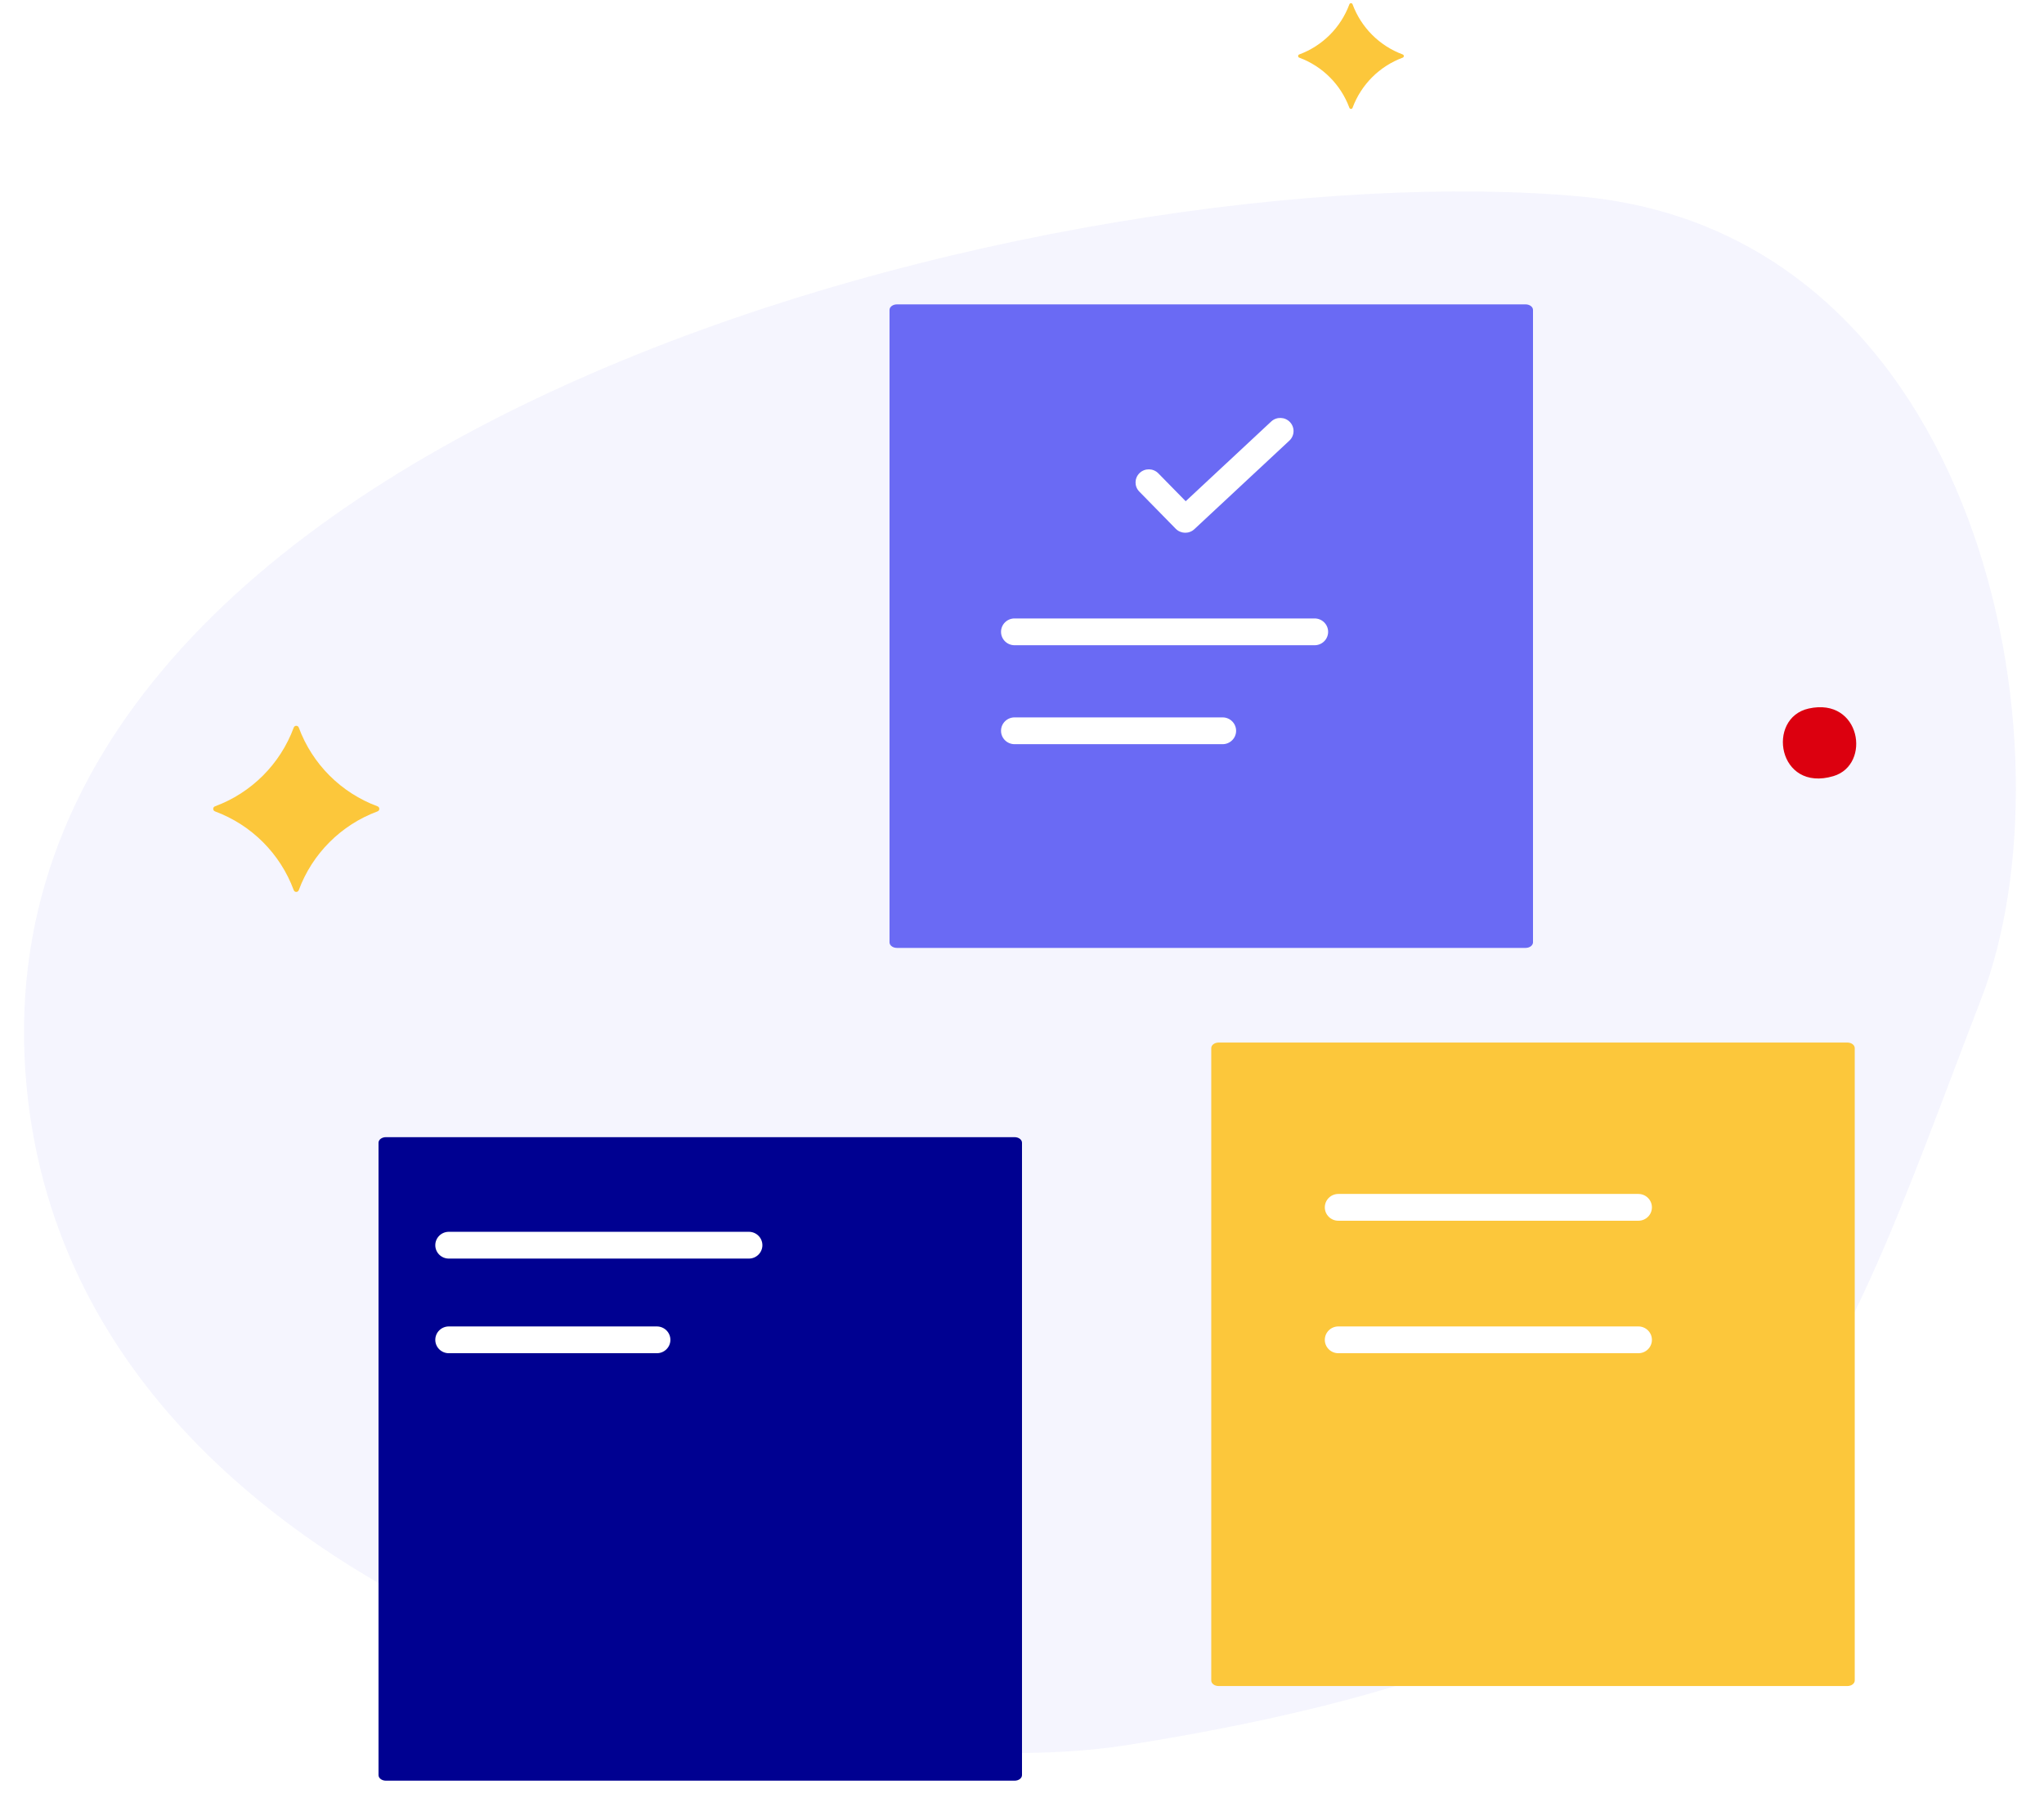
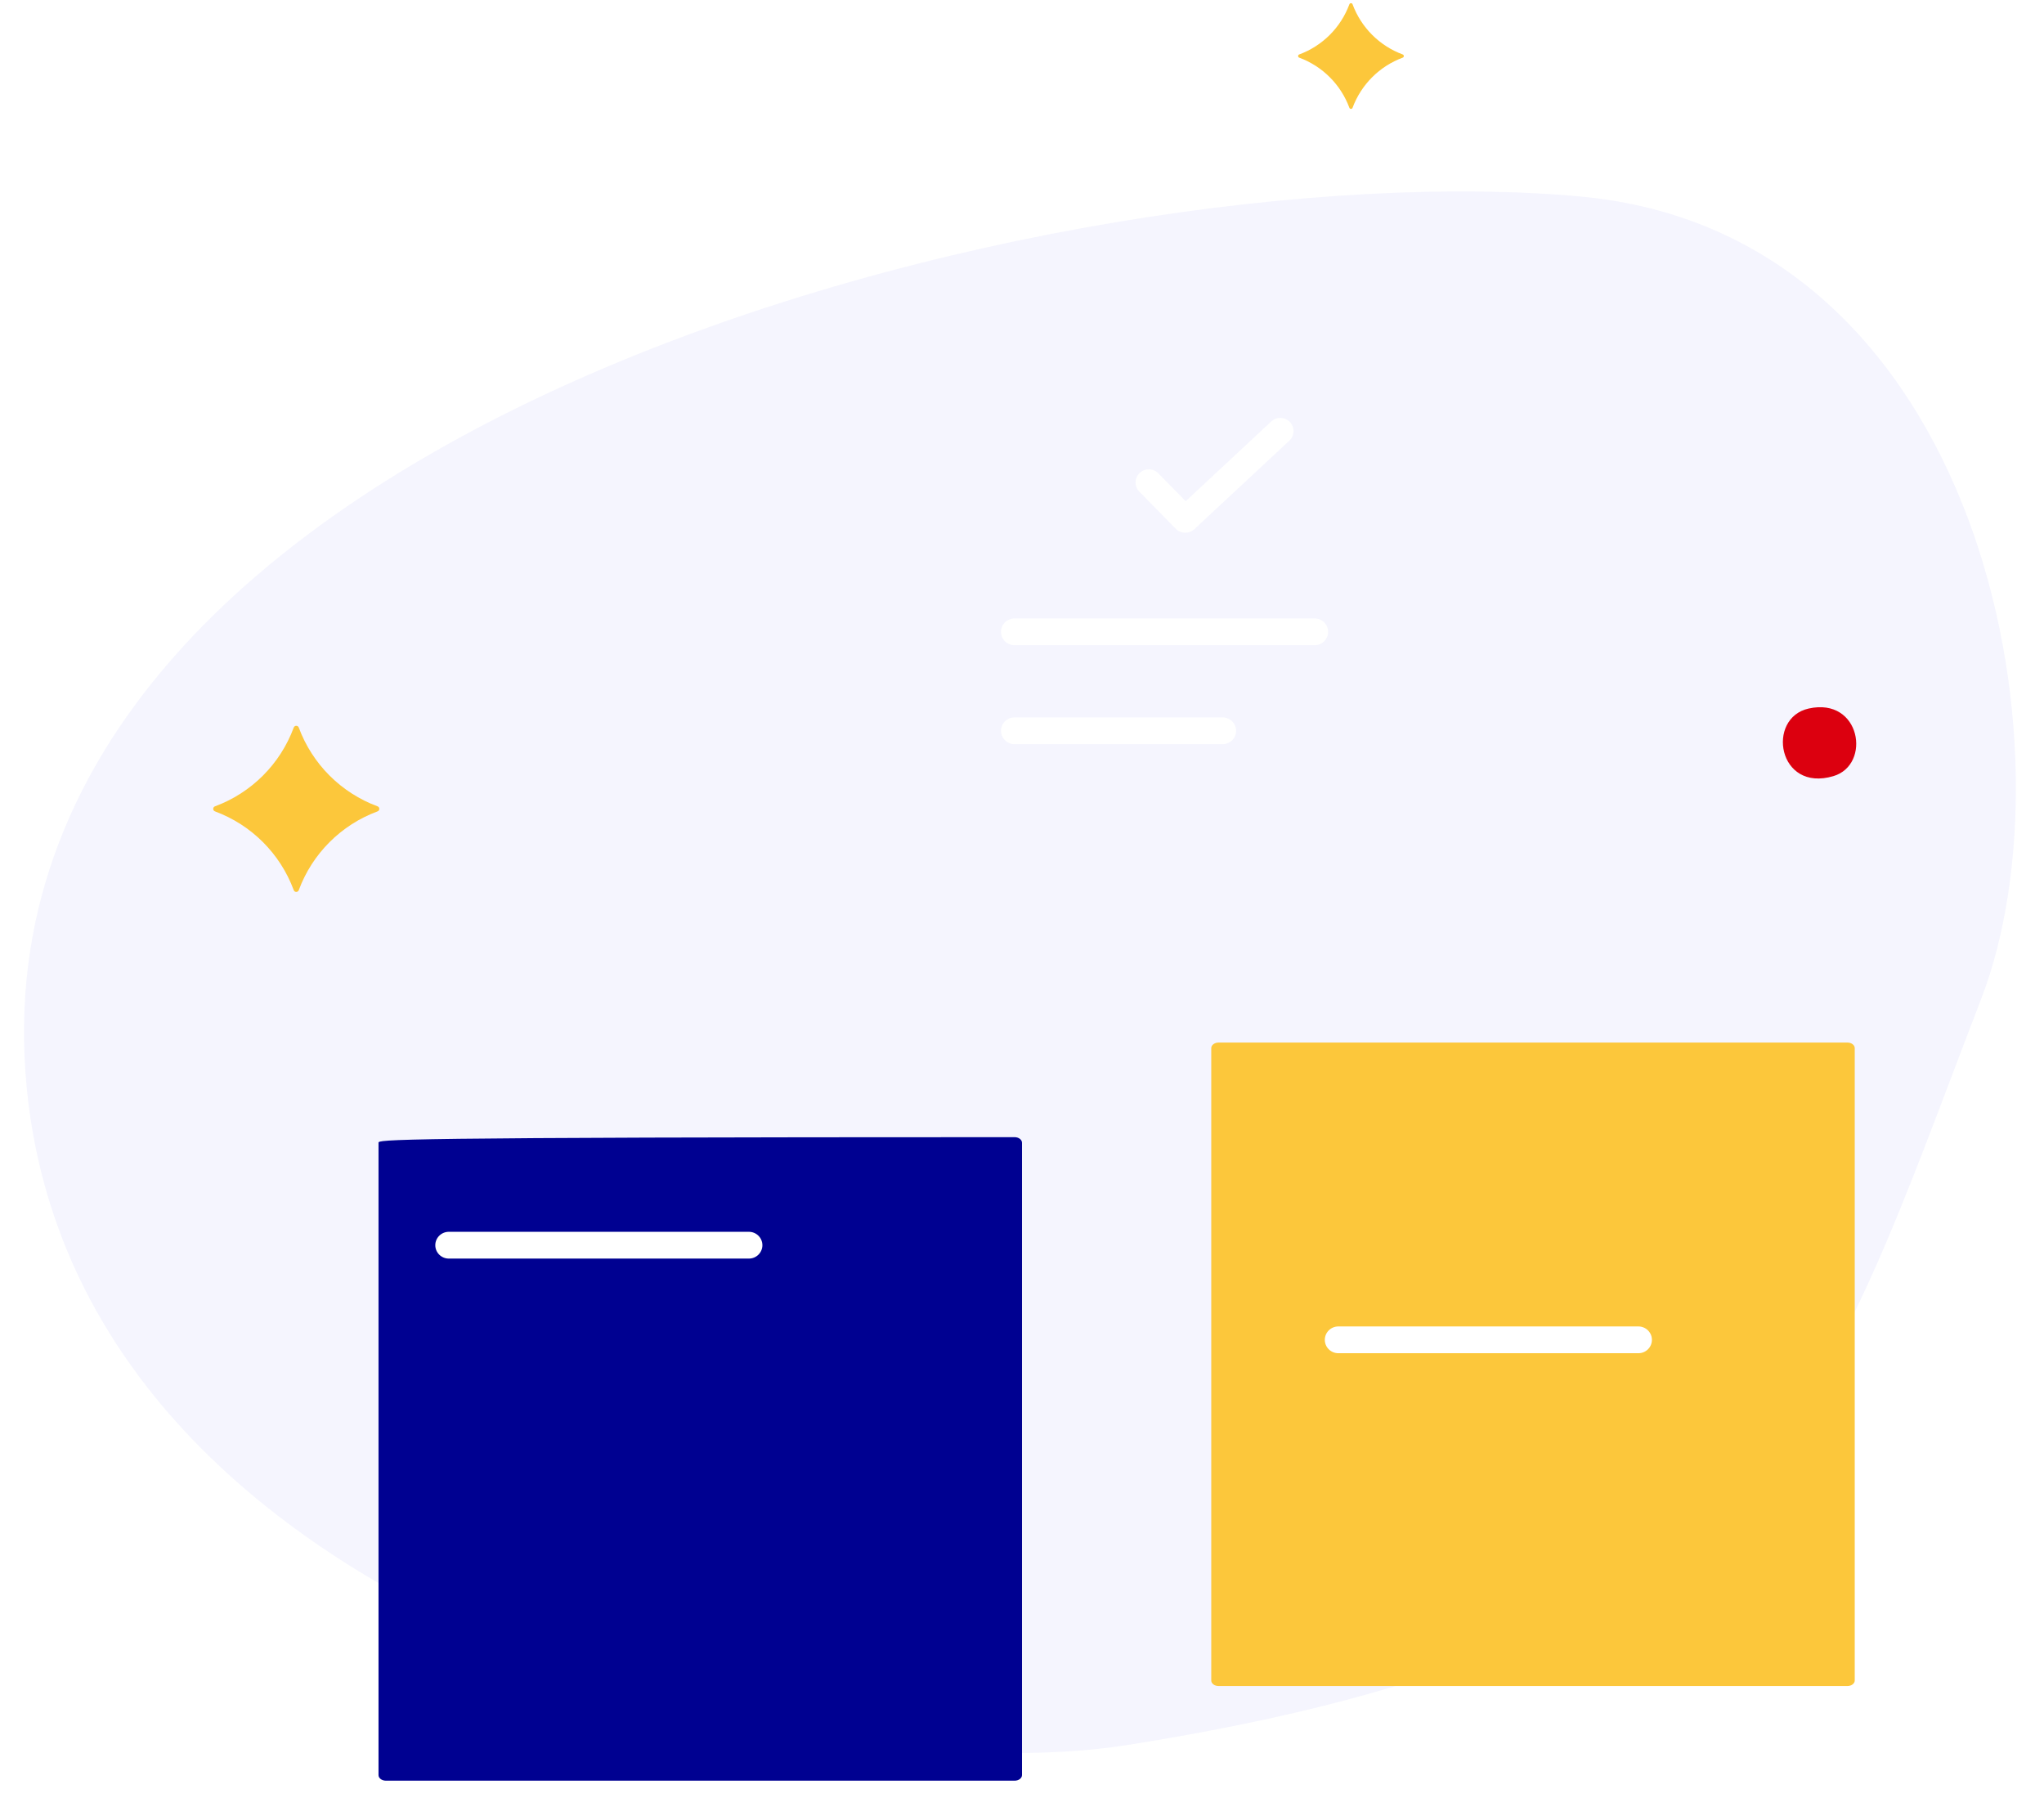
<svg xmlns="http://www.w3.org/2000/svg" width="108" height="95" viewBox="0 0 108 95" fill="none">
  <g filter="url(#filter0_n_867_38009)">
    <path d="M83.505 10.382C104.789 12.337 109.754 39.617 104.683 52.772C96.088 75.065 93.76 86.769 59.586 92.196C43.133 94.809 4.12 85.674 1.408 57.433C-1.982 22.13 56.901 7.938 83.505 10.382Z" fill="#F5F5FE" />
-     <path d="M80.609 16.082H47.391C47.175 16.082 47 16.214 47 16.377V49.788C47 49.95 47.175 50.082 47.391 50.082H80.609C80.825 50.082 81 49.95 81 49.788V16.377C81 16.214 80.825 16.082 80.609 16.082Z" fill="#6A6AF4" />
-     <path d="M53.609 60.082H20.391C20.175 60.082 20 60.214 20 60.377V93.787C20 93.95 20.175 94.082 20.391 94.082H53.609C53.825 94.082 54 93.95 54 93.787V60.377C54 60.214 53.825 60.082 53.609 60.082Z" fill="#000191" />
+     <path d="M53.609 60.082C20.175 60.082 20 60.214 20 60.377V93.787C20 93.95 20.175 94.082 20.391 94.082H53.609C53.825 94.082 54 93.95 54 93.787V60.377C54 60.214 53.825 60.082 53.609 60.082Z" fill="#000191" />
    <path d="M97.609 55.082H64.391C64.175 55.082 64 55.214 64 55.377V88.787C64 88.95 64.175 89.082 64.391 89.082H97.609C97.825 89.082 98 88.95 98 88.787V55.377C98 55.214 97.825 55.082 97.609 55.082Z" fill="#FCC73B" />
    <path fill-rule="evenodd" clip-rule="evenodd" d="M52.892 33.383C52.892 32.992 53.212 32.675 53.607 32.675H69.46C69.855 32.675 70.175 32.992 70.175 33.383C70.175 33.774 69.855 34.091 69.46 34.091H53.607C53.212 34.091 52.892 33.774 52.892 33.383Z" fill="white" />
    <path fill-rule="evenodd" clip-rule="evenodd" d="M52.892 38.611C52.892 38.22 53.212 37.903 53.607 37.903H64.598C64.993 37.903 65.313 38.22 65.313 38.611C65.313 39.002 64.993 39.319 64.598 39.319H53.607C53.212 39.319 52.892 39.002 52.892 38.611Z" fill="white" />
-     <path fill-rule="evenodd" clip-rule="evenodd" d="M70 63.79C70 63.399 70.32 63.082 70.715 63.082H86.568C86.963 63.082 87.283 63.399 87.283 63.79C87.283 64.181 86.963 64.497 86.568 64.497H70.715C70.32 64.497 70 64.181 70 63.79Z" fill="white" />
    <path fill-rule="evenodd" clip-rule="evenodd" d="M70 70.79C70 70.399 70.32 70.082 70.715 70.082H86.568C86.963 70.082 87.283 70.399 87.283 70.79C87.283 71.181 86.963 71.497 86.568 71.497H70.715C70.32 71.497 70 71.181 70 70.79Z" fill="white" />
    <path fill-rule="evenodd" clip-rule="evenodd" d="M23 65.79C23 65.399 23.32 65.082 23.715 65.082H39.568C39.963 65.082 40.283 65.399 40.283 65.79C40.283 66.181 39.963 66.497 39.568 66.497H23.715C23.32 66.497 23 66.181 23 65.79Z" fill="white" />
-     <path fill-rule="evenodd" clip-rule="evenodd" d="M23 70.79C23 70.399 23.32 70.082 23.715 70.082H34.706C35.101 70.082 35.422 70.399 35.422 70.79C35.422 71.181 35.101 71.497 34.706 71.497H23.715C23.32 71.497 23 71.181 23 70.79Z" fill="white" />
    <path fill-rule="evenodd" clip-rule="evenodd" d="M68.157 22.3C68.423 22.579 68.409 23.017 68.128 23.28L63.107 27.959C62.829 28.219 62.391 28.209 62.124 27.938L60.198 25.973C59.928 25.699 59.935 25.26 60.213 24.993C60.49 24.726 60.934 24.733 61.203 25.008L62.649 26.482L67.167 22.271C67.449 22.008 67.892 22.021 68.157 22.3Z" fill="white" />
    <path d="M95.566 37.435C98.322 36.821 98.892 40.407 96.873 41.006C93.929 41.882 93.31 37.936 95.566 37.435Z" fill="#DC000F" />
    <path d="M15.521 38.439C15.567 38.317 15.74 38.317 15.786 38.439C16.5 40.368 18.021 41.89 19.95 42.603C20.073 42.649 20.073 42.822 19.95 42.868C18.021 43.582 16.5 45.103 15.786 47.032C15.74 47.155 15.567 47.155 15.521 47.032C14.807 45.103 13.287 43.582 11.357 42.868C11.235 42.822 11.235 42.649 11.357 42.603C13.287 41.89 14.807 40.368 15.521 38.439Z" fill="#FCC73B" />
    <path d="M71.298 0.227C71.327 0.149 71.438 0.149 71.466 0.227C71.921 1.455 72.889 2.423 74.116 2.877C74.194 2.906 74.194 3.017 74.116 3.046C72.889 3.5 71.921 4.468 71.466 5.695C71.438 5.774 71.327 5.774 71.298 5.695C70.844 4.468 69.876 3.5 68.648 3.046C68.57 3.017 68.57 2.906 68.648 2.877C69.876 2.423 70.844 1.455 71.298 0.227Z" fill="#FCC73B" />
  </g>
  <defs>
    <filter id="filter0_n_867_38009" x="0" y="0" width="108" height="94.132" filterUnits="userSpaceOnUse" color-interpolation-filters="sRGB">
      <feFlood flood-opacity="0" result="BackgroundImageFix" />
      <feBlend mode="normal" in="SourceGraphic" in2="BackgroundImageFix" result="shape" />
      <feTurbulence type="fractalNoise" baseFrequency="2 2" stitchTiles="stitch" numOctaves="3" result="noise" seed="789" />
      <feColorMatrix in="noise" type="luminanceToAlpha" result="alphaNoise" />
      <feComponentTransfer in="alphaNoise" result="coloredNoise1">
        <feFuncA type="discrete" tableValues="0 0 0 0 0 0 0 0 0 0 0 0 1 1 1 1 1 1 1 1 1 1 1 1 1 1 1 1 1 1 1 1 1 1 1 1 1 1 0 0 0 0 0 0 0 0 0 0 0 0 0 0 0 0 0 0 0 0 0 0 0 0 0 0 0 0 0 0 0 0 0 0 0 0 0 0 0 0 0 0 0 0 0 0 0 0 0 0 0 0 0 0 0 0 0 0 0 0 0 0 " />
      </feComponentTransfer>
      <feComposite operator="in" in2="shape" in="coloredNoise1" result="noise1Clipped" />
      <feFlood flood-color="rgba(255, 255, 255, 0.2)" result="color1Flood" />
      <feComposite operator="in" in2="noise1Clipped" in="color1Flood" result="color1" />
      <feMerge result="effect1_noise_867_38009">
        <feMergeNode in="shape" />
        <feMergeNode in="color1" />
      </feMerge>
    </filter>
  </defs>
</svg>